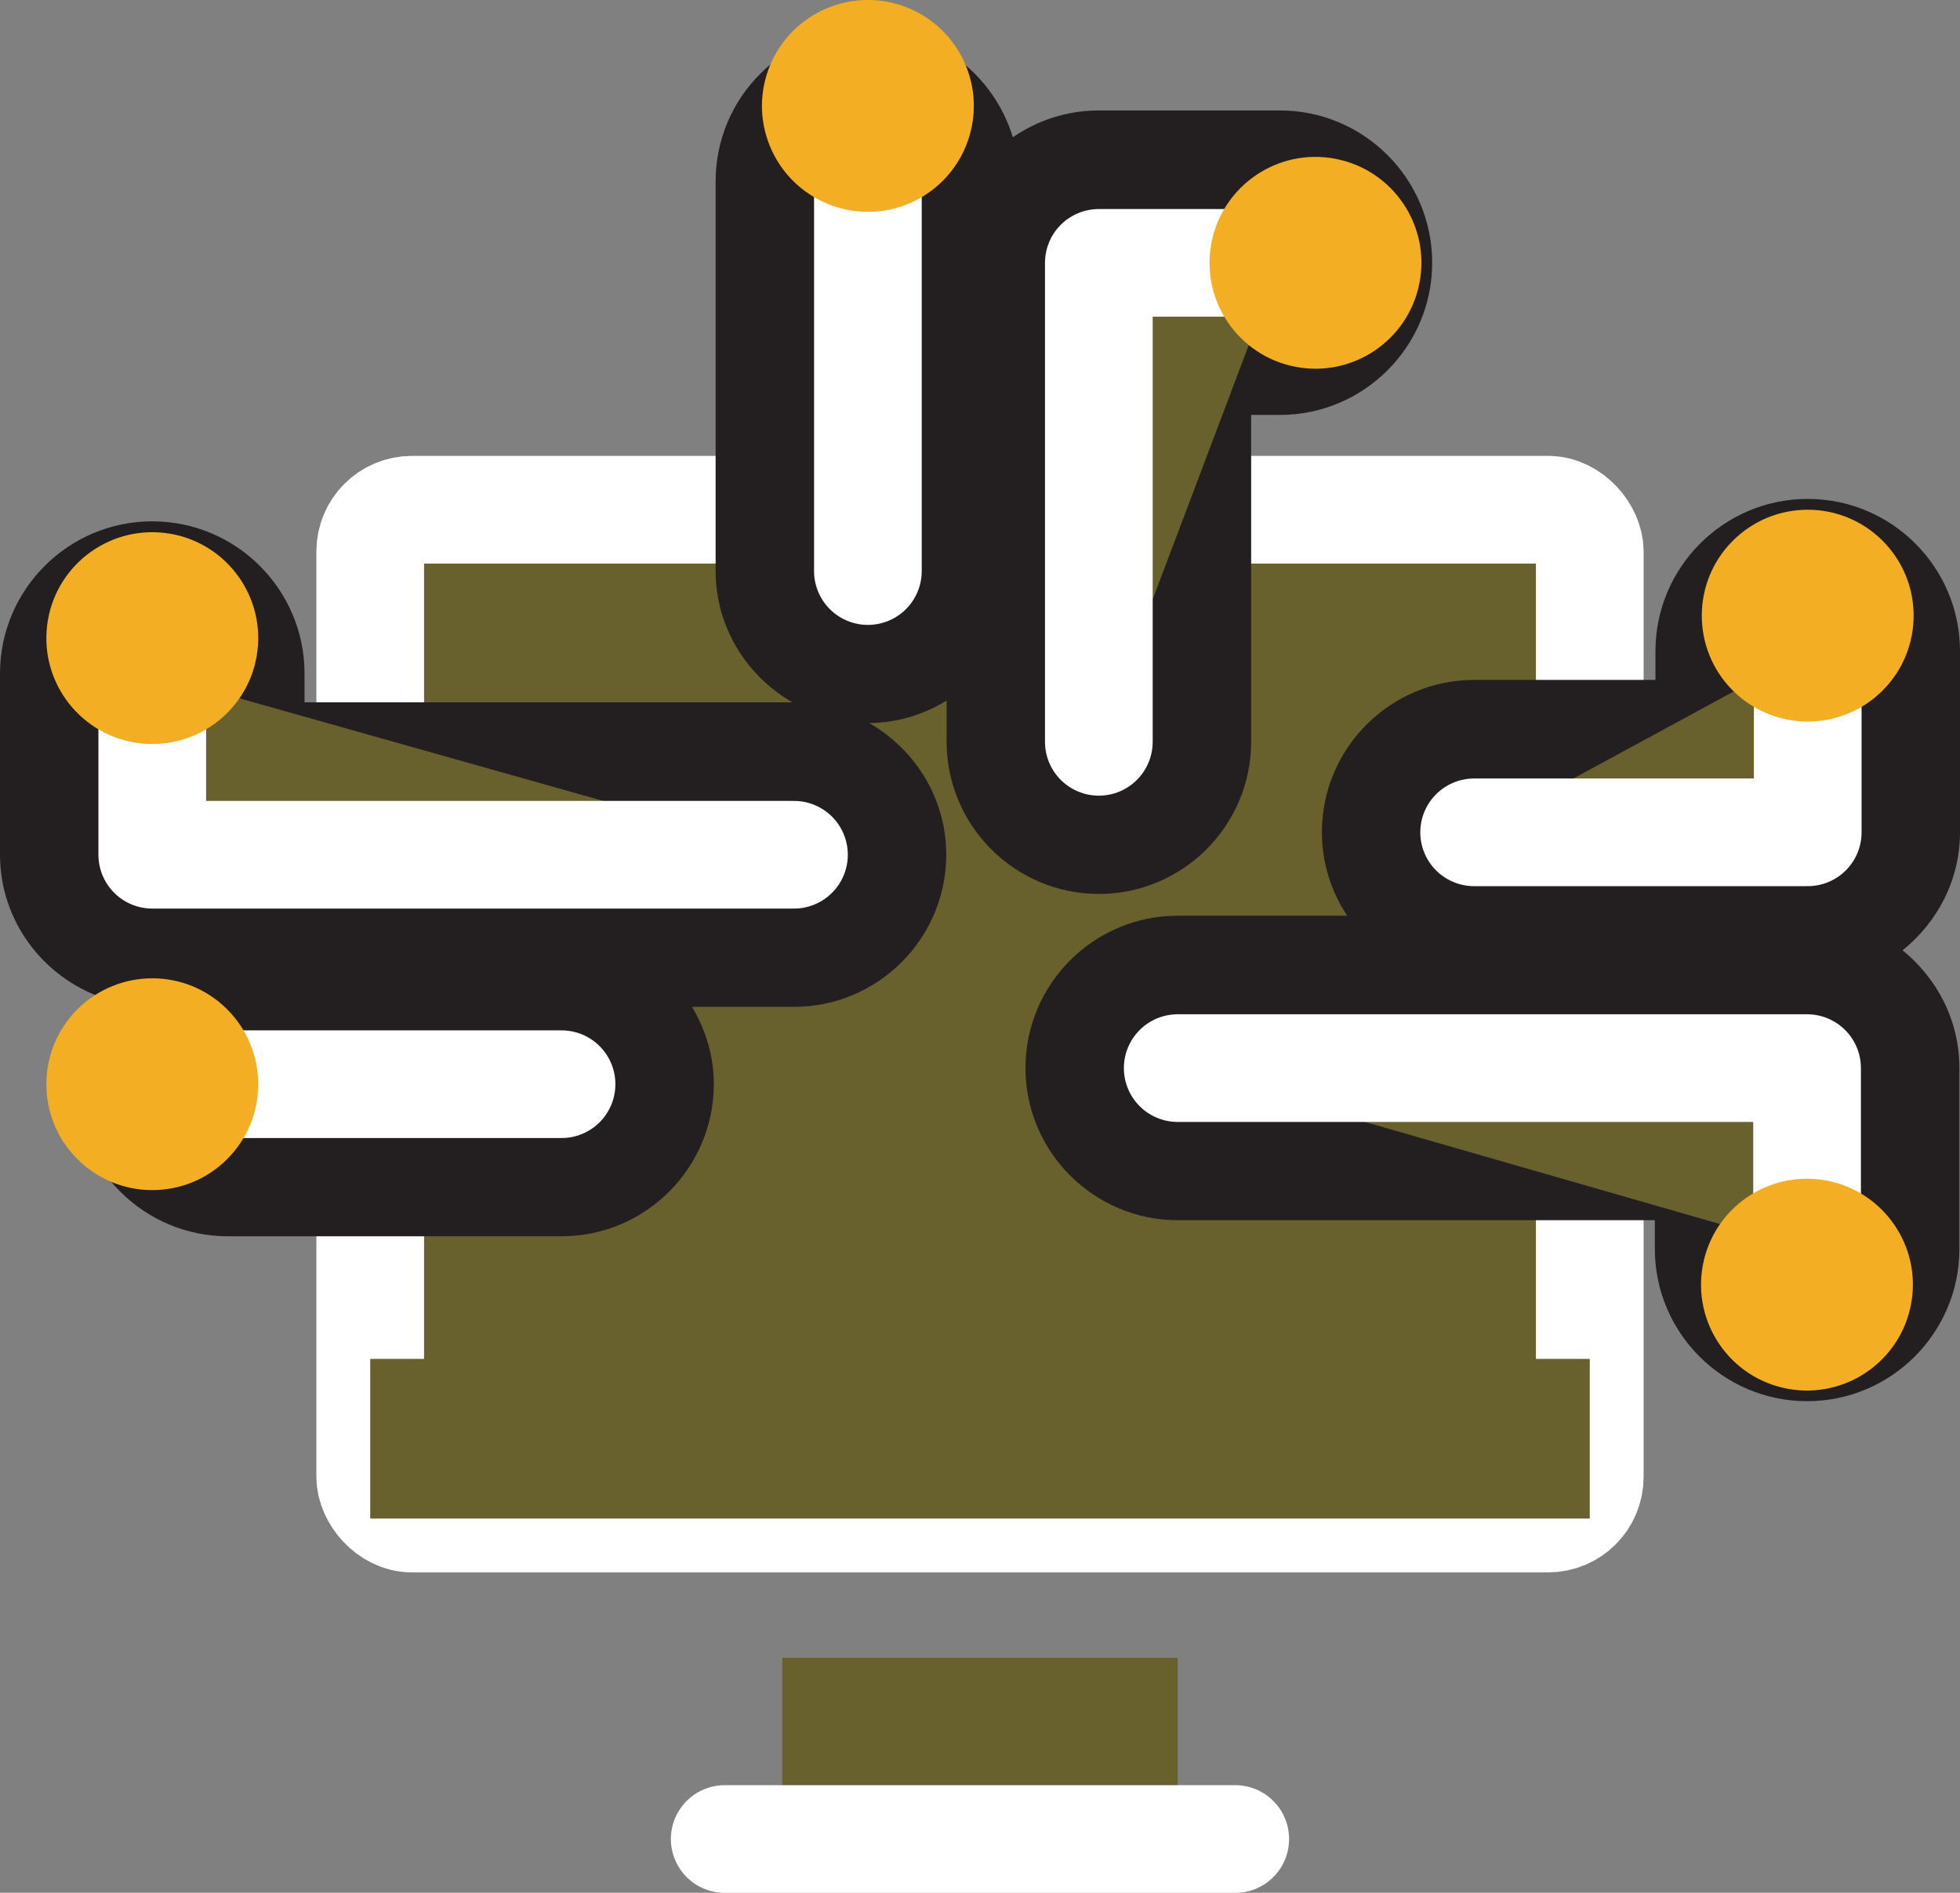
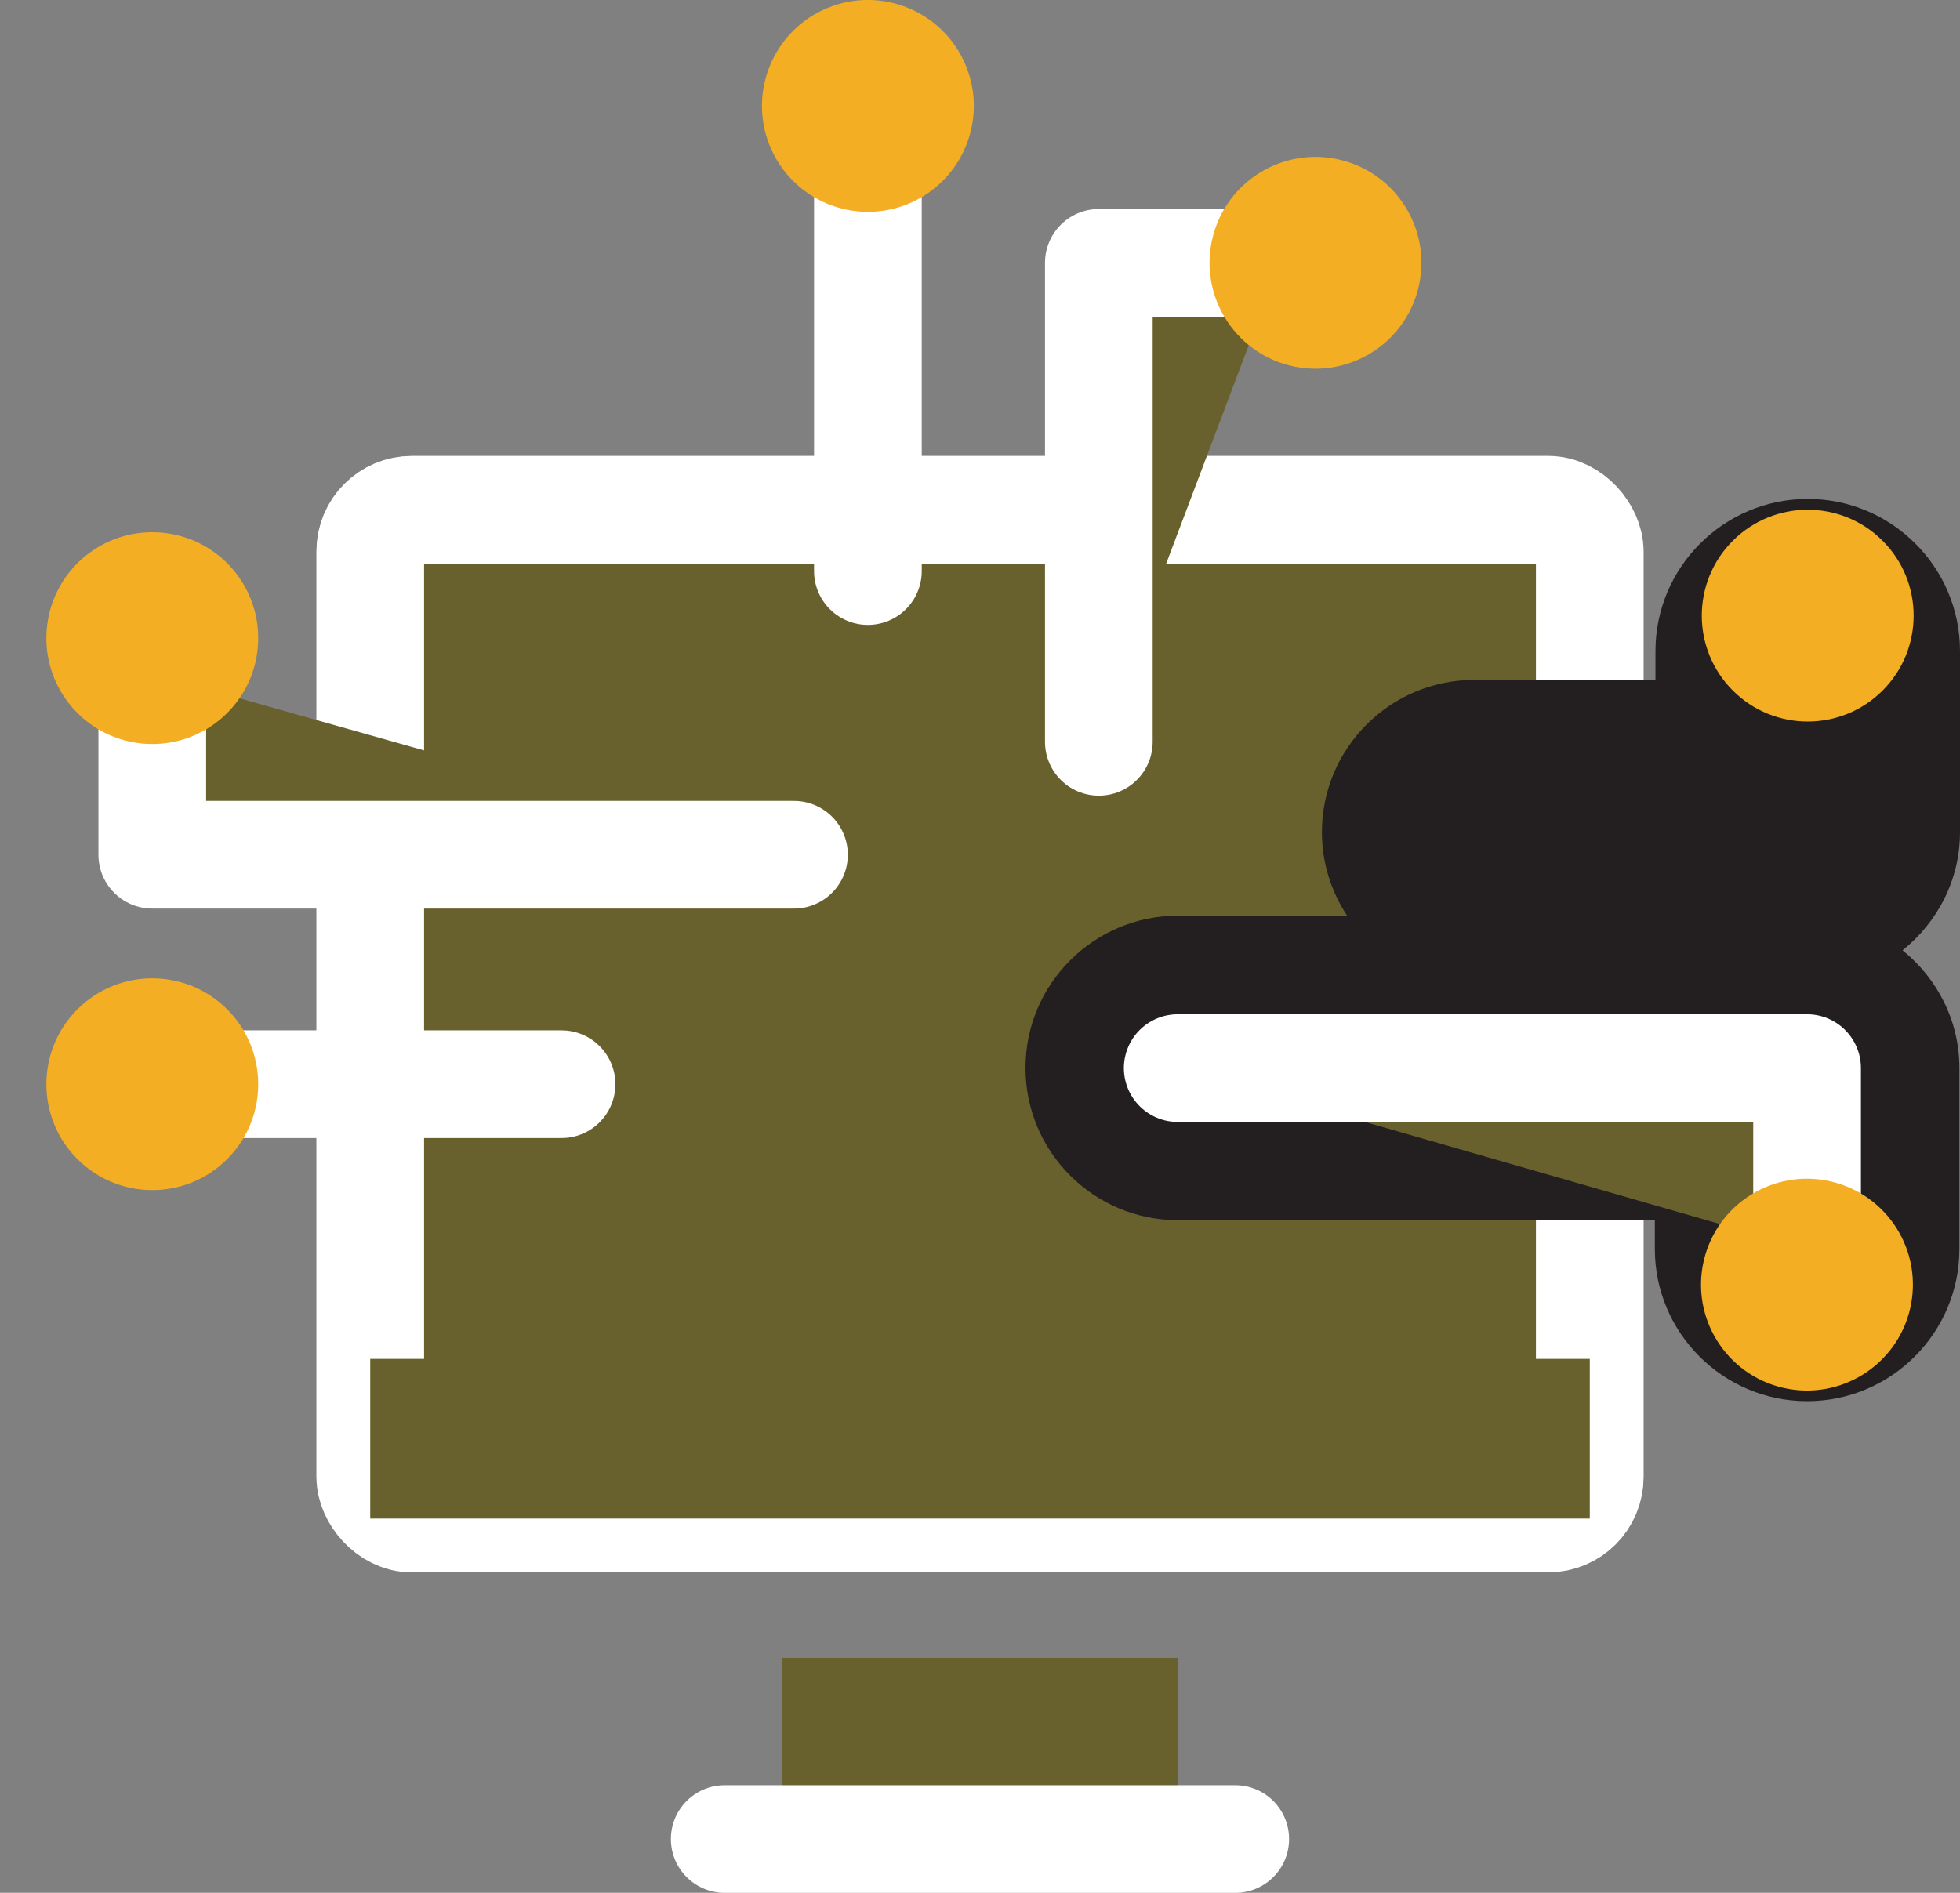
<svg xmlns="http://www.w3.org/2000/svg" id="Layer_2" data-name="Layer 2" viewBox="0 0 478.32 462.01">
  <rect x="0" y="0" width="478.32" height="462.01" fill="#808080" stroke="none" />
  <defs>
    <style>      .cls-1 {        stroke: #fff;        stroke-linecap: round;        stroke-linejoin: round;        stroke-width: 26.28px;      }      .cls-1, .cls-2 {        fill: #68612d;      }      .cls-3 {        fill: #f3ae23;      }      .cls-4 {        fill: #231f20;      }    </style>
  </defs>
  <g id="_ëÎÓÈ_1" data-name="ëÎÓÈ 1">
    <g>
      <rect class="cls-1" x="90.35" y="124.42" width="297.62" height="246.24" rx="10.16" ry="10.16" />
      <rect class="cls-2" x="90.35" y="331.69" width="297.62" height="38.97" />
      <polygon class="cls-2" points="239.16 404.65 190.91 404.65 190.91 448.88 239.16 448.88 287.41 448.88 287.41 404.65 239.16 404.65" />
      <line class="cls-1" x1="301.45" y1="448.88" x2="176.86" y2="448.88" />
      <g>
-         <path class="cls-4" d="m305.33,181.03v-79.75h7.02c20.49,0,37.16-16.67,37.16-37.16s-16.67-37.16-37.16-37.16h-44.18c-7.79,0-15.01,2.43-20.99,6.54-4.65-15.22-18.66-26.4-35.38-26.4-20.49,0-37.16,16.67-37.16,37.16v95.09c0,13.76,7.6,25.66,18.74,32.08h-119.06v-7.02c0-20.49-16.67-37.16-37.16-37.16S0,143.92,0,164.41v44.19c0,16.22,10.52,29.9,25.04,34.96-4.14,5.99-6.59,13.23-6.59,21.04,0,20.49,16.67,37.16,37.16,37.16h81.43c20.49,0,37.16-16.67,37.16-37.16,0-6.9-2.02-13.3-5.31-18.84h24.87c20.49,0,37.16-16.67,37.16-37.16,0-13.78-7.63-25.7-18.8-32.11,6.93-.06,13.35-2.1,18.89-5.48v10.03c0,20.49,16.67,37.16,37.16,37.16s37.16-16.67,37.16-37.16Z" />
        <path class="cls-4" d="m478.32,203.12v-44.18c0-20.49-16.67-37.16-37.16-37.16s-37.16,16.67-37.16,37.16v7.02h-44.24c-20.49,0-37.16,16.67-37.16,37.16,0,7.53,2.29,14.53,6.15,20.39h-41.33c-20.49,0-37.16,16.67-37.16,37.16s16.67,37.16,37.16,37.16h116.43v7.02c0,20.49,16.67,37.16,37.16,37.16s37.16-16.67,37.16-37.16v-44.18c0-11.63-5.47-21.89-13.86-28.71,8.47-6.82,14.01-17.14,14.01-28.84Z" />
      </g>
      <polyline class="cls-1" points="193.76 208.63 37.16 208.63 37.16 164.45" />
      <circle class="cls-3" cx="37.16" cy="155.75" r="25.85" transform="translate(-120.87 181.52) rotate(-85.84)" />
      <line class="cls-1" x1="137.04" y1="264.64" x2="55.61" y2="264.64" />
      <circle class="cls-3" cx="37.16" cy="264.64" r="25.85" transform="translate(-176.24 103.79) rotate(-45)" />
      <polyline class="cls-1" points="268.16 181.07 268.16 64.16 312.34 64.16" />
      <circle class="cls-3" cx="321.05" cy="64.16" r="25.85" transform="translate(197.53 367.36) rotate(-79.14)" />
      <line class="cls-1" x1="211.8" y1="139.39" x2="211.8" y2="44.3" />
      <circle class="cls-3" cx="211.8" cy="25.85" r="25.85" transform="translate(6.23 83.02) rotate(-22.5)" />
      <polyline class="cls-1" points="287.41 260.71 441 260.71 441 304.89" />
      <circle class="cls-3" cx="441" cy="313.59" r="25.85" transform="translate(35.4 671.8) rotate(-76.87)" />
-       <polyline class="cls-1" points="359.75 203.16 441.16 203.16 441.16 158.98" />
      <circle class="cls-3" cx="441.16" cy="150.27" r="25.85" transform="translate(22.95 355.96) rotate(-45)" />
    </g>
  </g>
</svg>